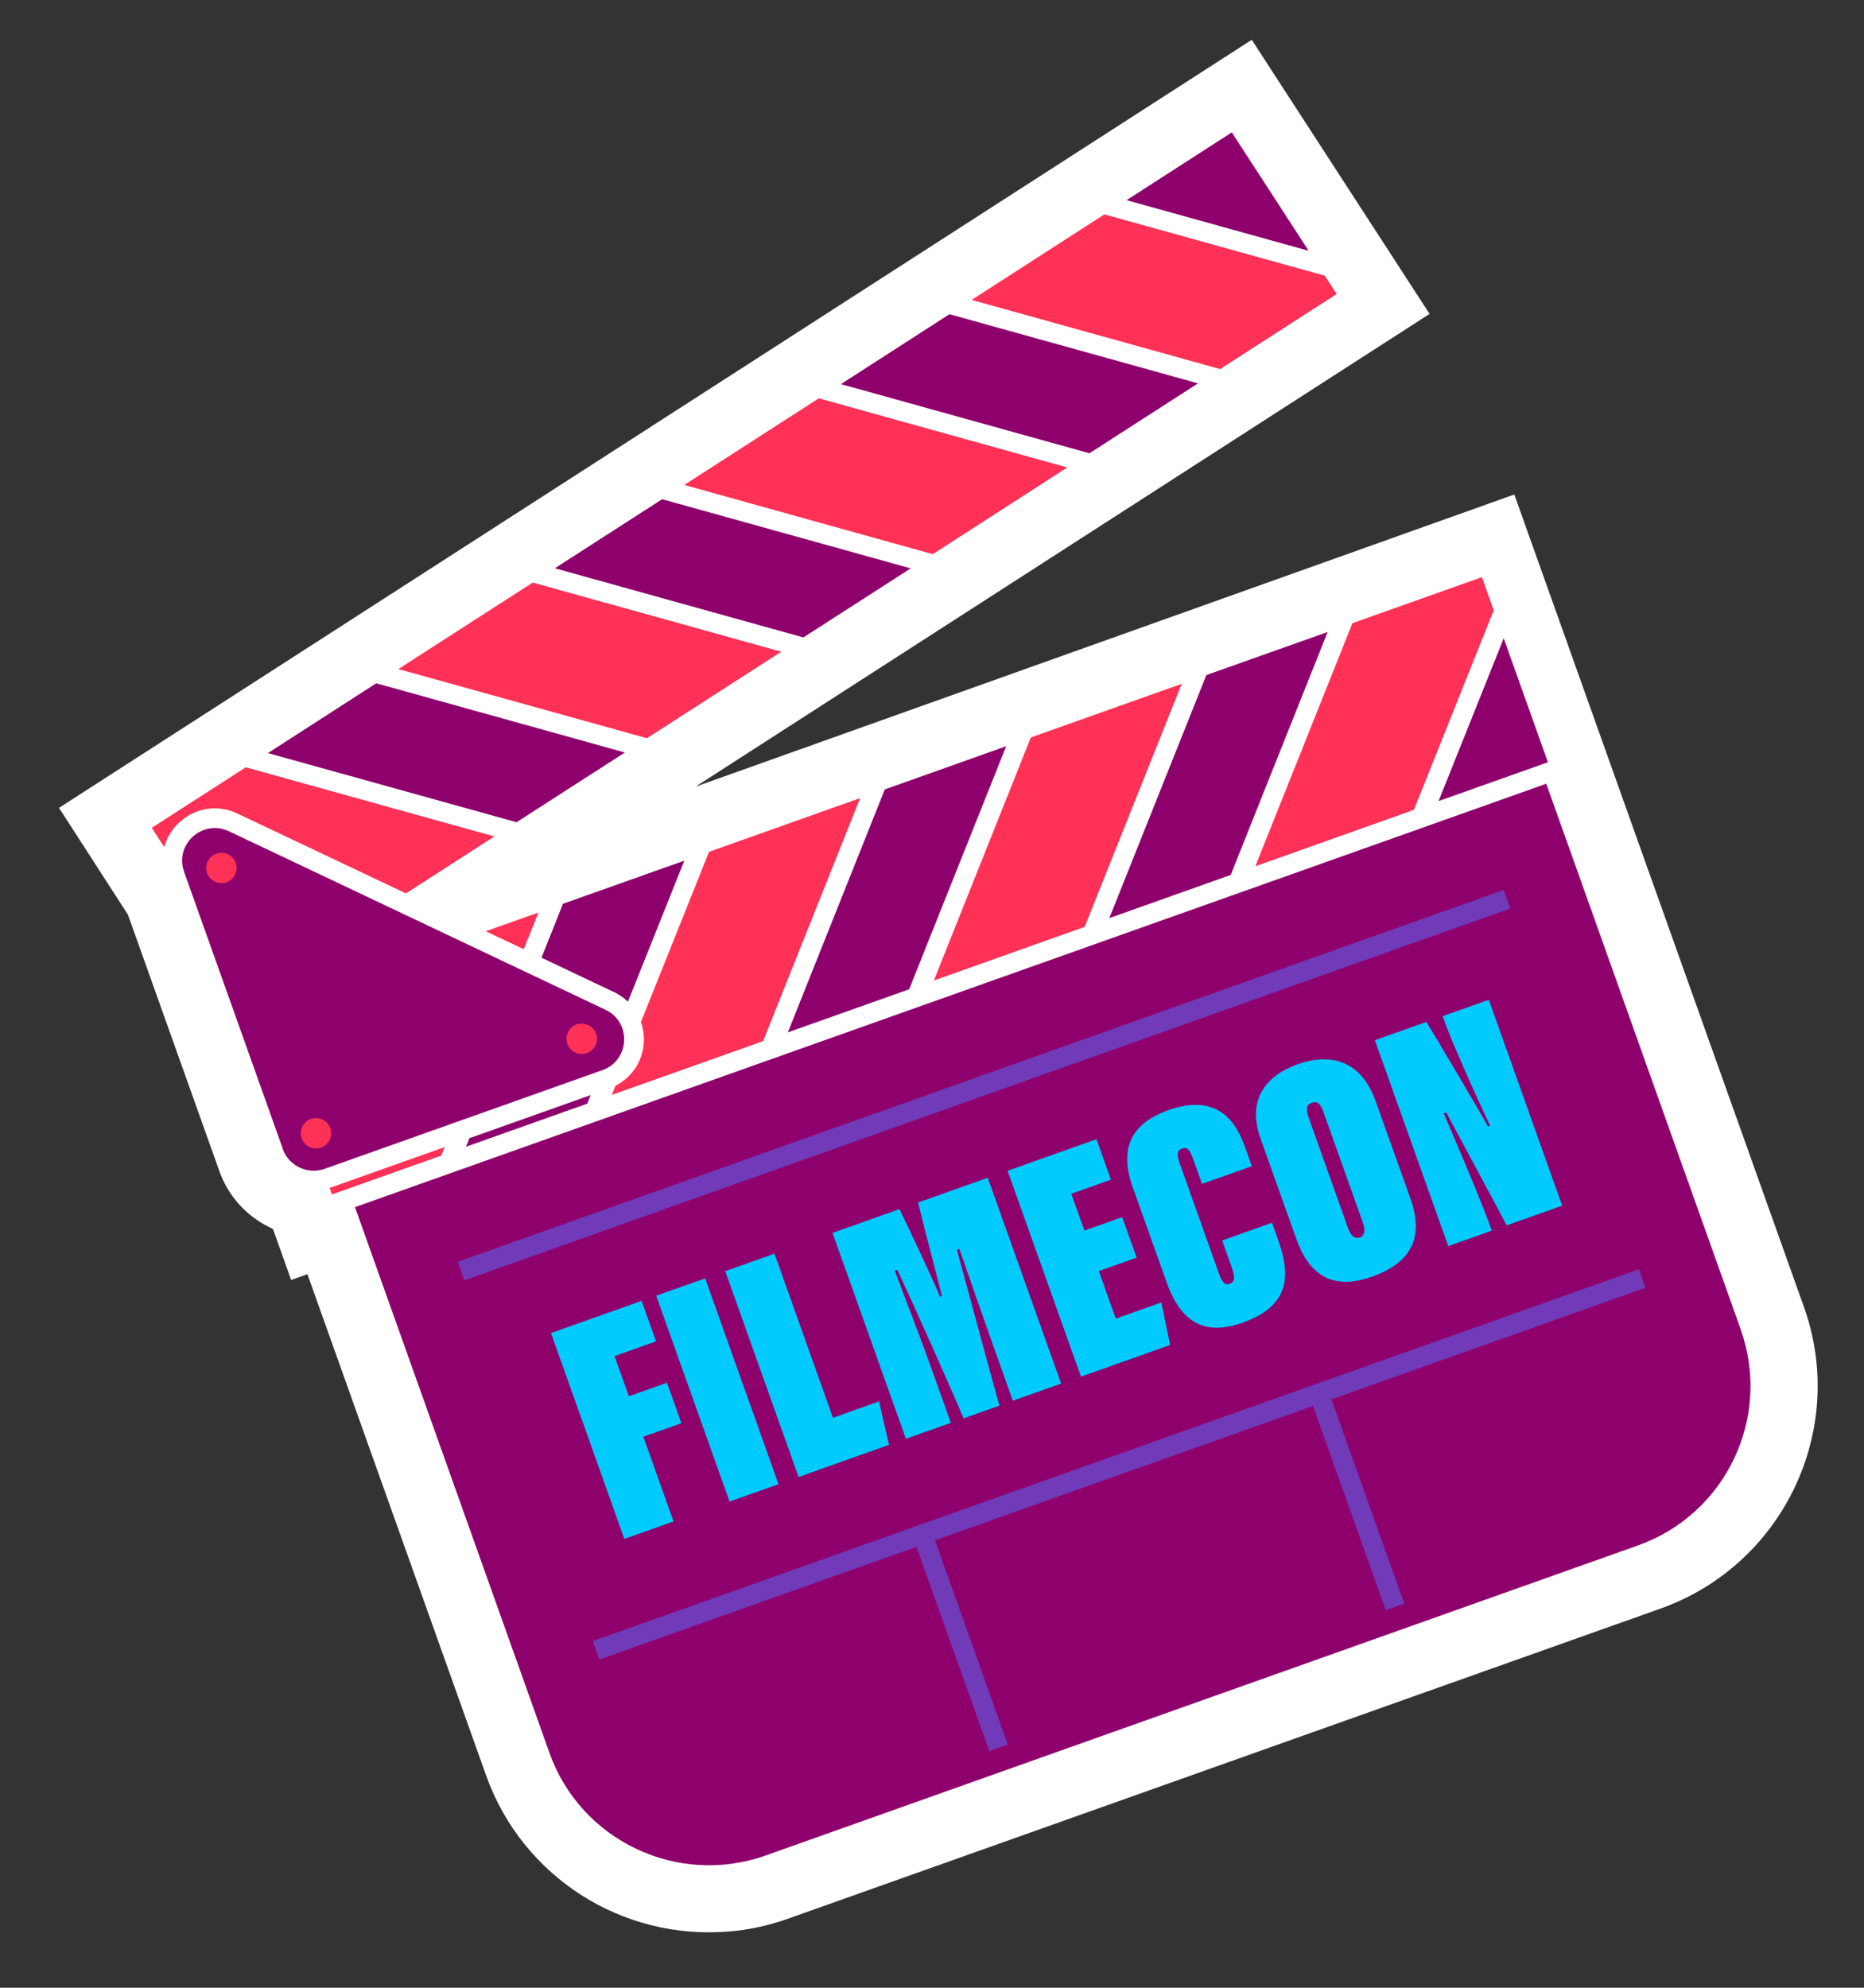
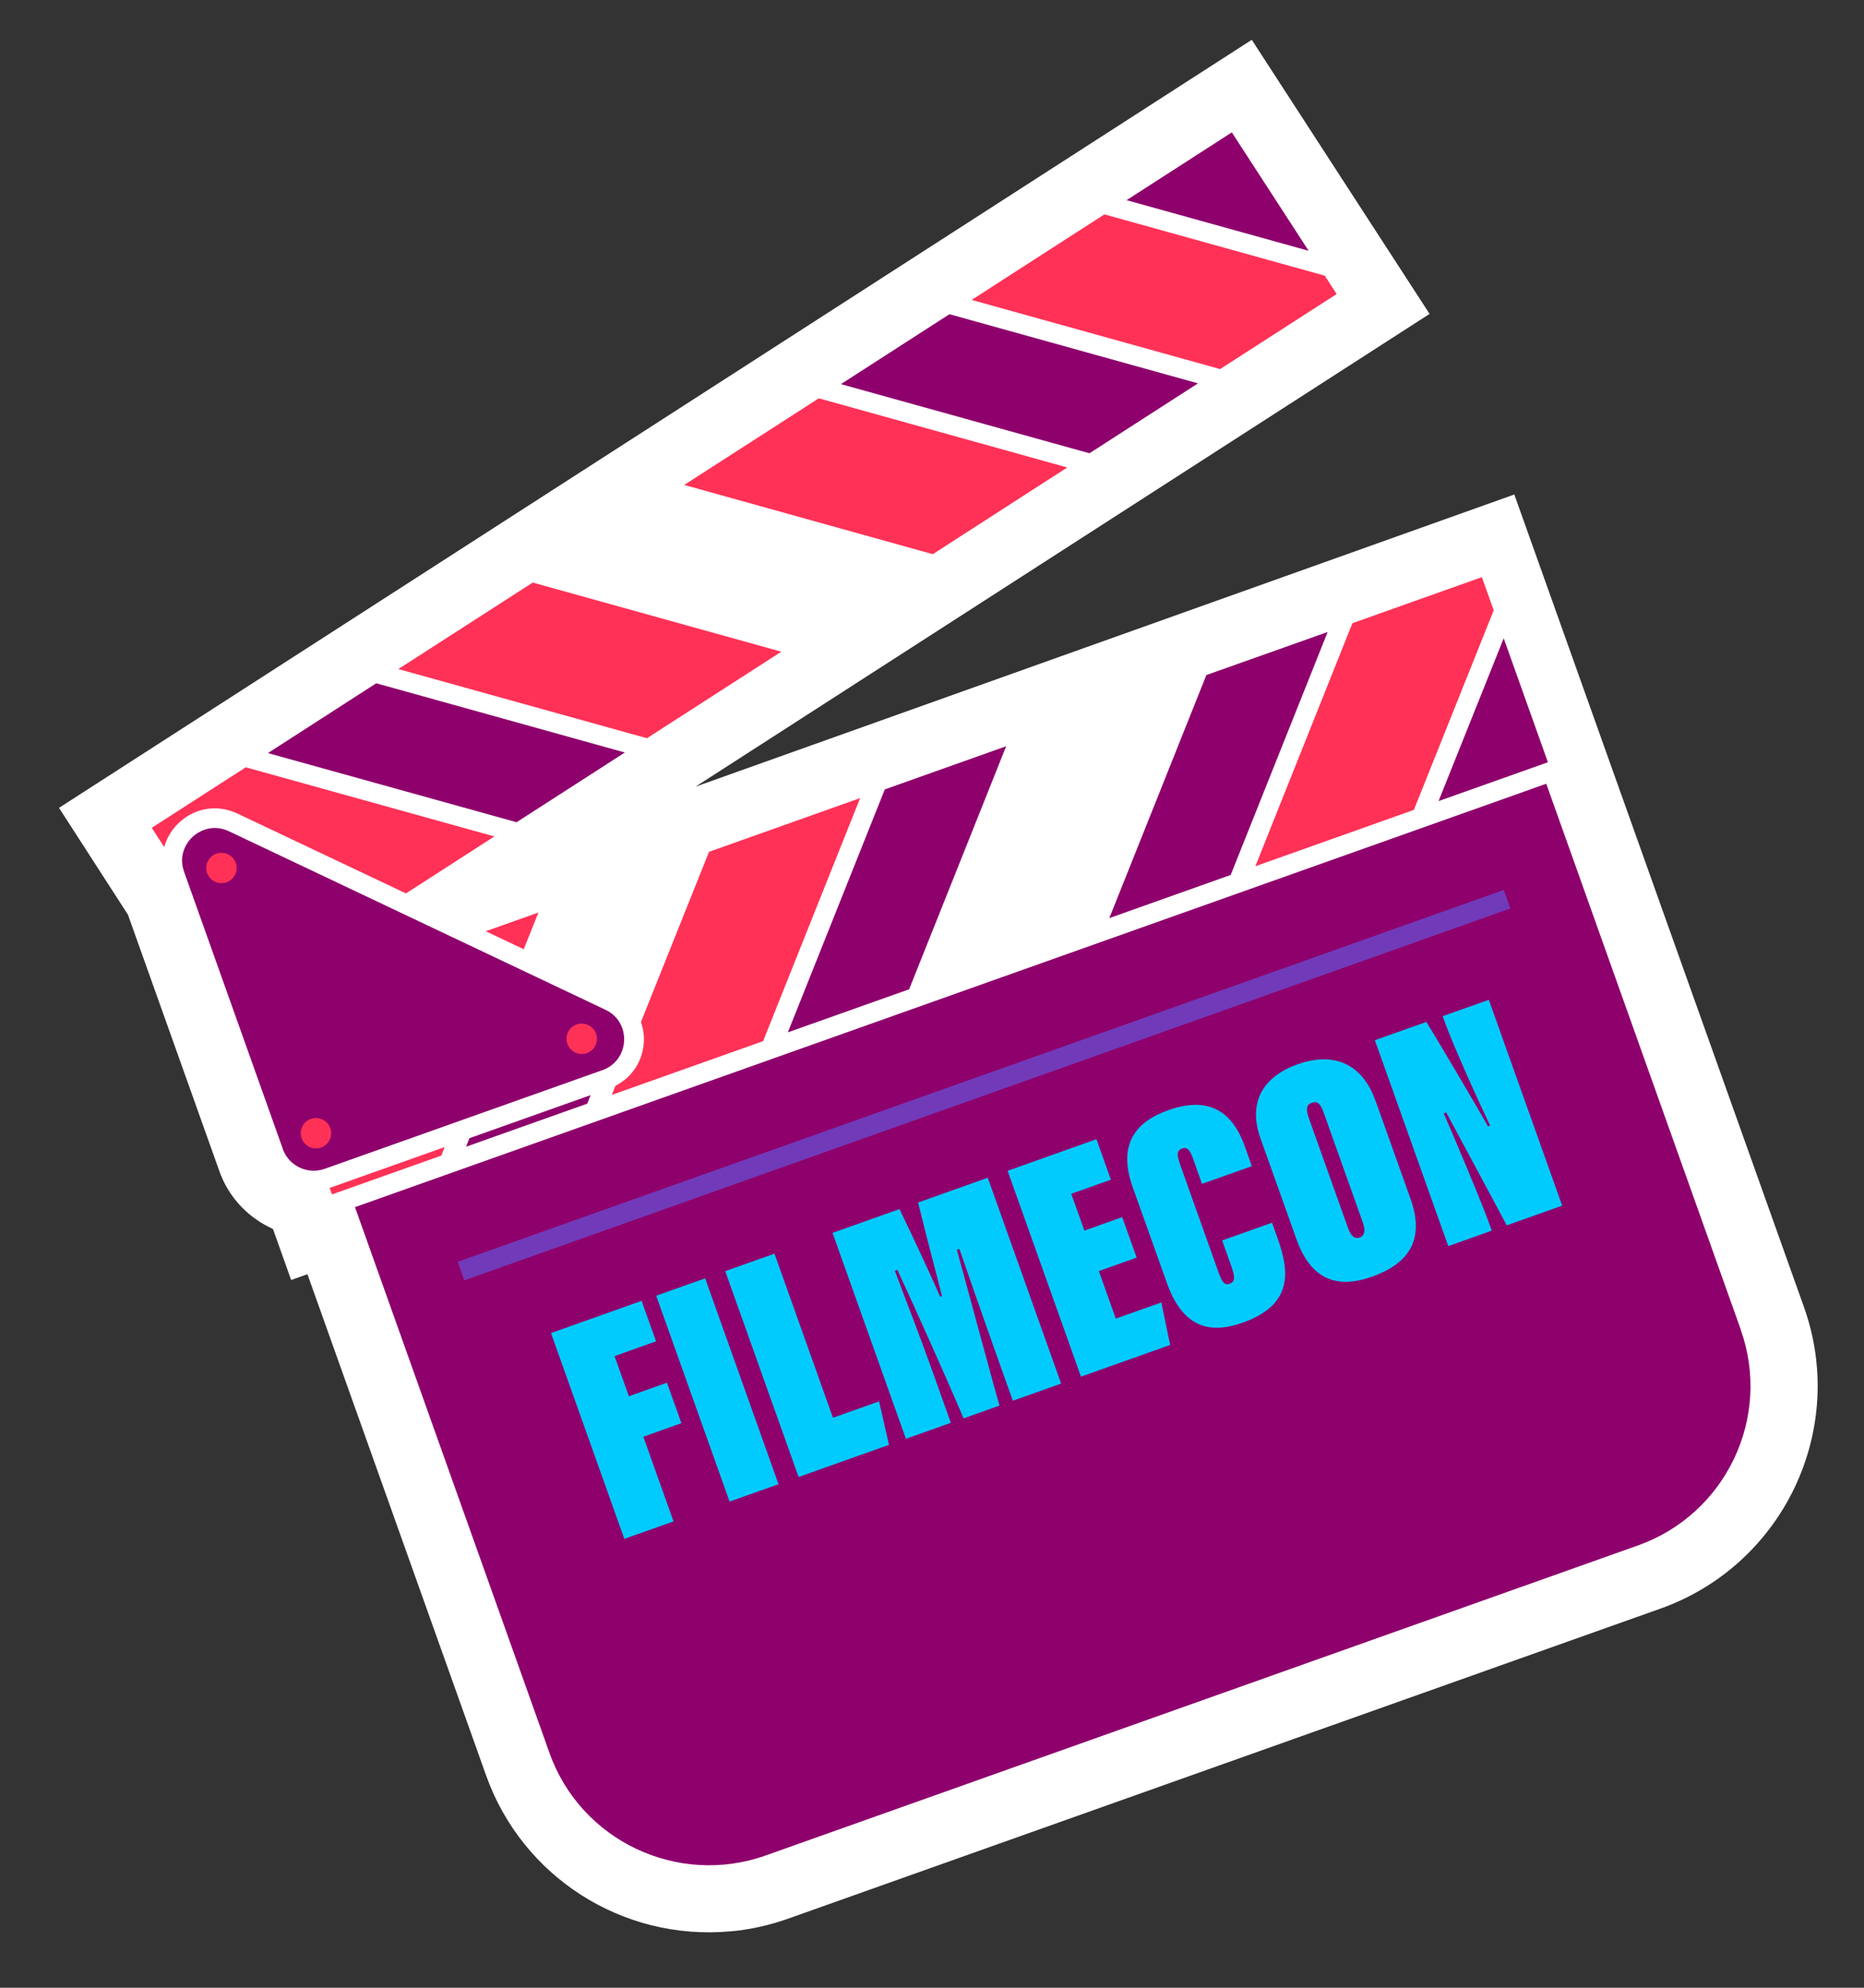
<svg xmlns="http://www.w3.org/2000/svg" width="332" height="354" viewBox="0 0 332 354" fill="none">
  <rect x="0" y="0" width="332" height="354" fill="#333333" stroke="none" />
  <g clip-path="url(#clip0_801_1293)">
    <path d="M130.035 343.957C110.893 345.68 93.029 334.272 86.584 316.199L54.758 226.925L51.857 227.956L48.624 218.884L47.879 218.507C43.75 216.438 40.633 212.932 39.089 208.618L22.789 162.9L10.509 143.873L222.956 7.089L254.623 55.906L123.877 140.1L269.717 88.066L289.486 143.516L321.312 232.79C329.088 254.618 317.62 278.696 295.748 286.479L140.384 341.694C137.037 342.882 133.565 343.654 130.051 343.97L130.035 343.957Z" fill="white" />
    <path d="M50.378 204.614L32.787 155.254C31.817 152.546 32.973 150.238 34.37 148.973C34.906 148.496 35.593 148.064 36.368 147.787C37.632 147.333 39.169 147.284 40.778 148.041L107.831 179.827C110.432 181.057 111.259 183.497 111.162 185.384C111.065 187.272 110.002 189.616 107.288 190.585L57.826 208.159C54.795 209.231 51.452 207.653 50.364 204.63L50.378 204.614Z" fill="#8E006C" />
    <path d="M310.038 236.793C315.611 252.429 307.396 269.662 291.742 275.228L136.377 330.443C120.708 336.01 103.43 327.818 97.874 312.195L63.228 214.98L275.407 139.577L310.053 236.792L310.038 236.793Z" fill="#8E006C" />
    <path d="M98.121 237.414L114.278 231.669L116.853 238.878L109.458 241.511L112.013 248.662L118.792 246.247L121.367 253.456L114.589 255.87L119.963 270.948L111.202 274.059L98.134 237.398L98.121 237.414Z" fill="#01CBFD" />
    <path d="M125.596 227.662L138.664 264.323L129.946 267.416L116.878 230.755L125.596 227.662Z" fill="#01CBFD" />
    <path d="M129.171 226.379L137.946 223.266L148.359 252.49L156.574 249.575L158.338 257.316L142.239 263.04L129.171 226.379Z" fill="#01CBFD" />
    <path d="M177.223 240.557C175.478 235.655 172.563 227.323 170.877 222.416L170.431 222.575C172.985 231.841 177.253 247.802 178.028 250.321L171.623 252.599C169.506 247.524 163.008 232.962 159.83 226.148L159.385 226.306C160.989 230.629 163.82 237.873 166.08 244.208L169.353 253.395L161.353 256.231L148.285 219.569L160.205 215.33C161.804 218.603 165.593 226.62 167.449 230.935L167.779 230.816C166.438 225.464 165.422 221.916 163.523 214.159L175.931 209.743L188.999 246.404L180.396 249.457L177.222 240.542L177.223 240.557Z" fill="#01CBFD" />
    <path d="M202.452 223.967L195.717 226.363L198.732 234.833L206.847 231.958L208.418 239.523L192.534 245.169L179.466 208.508L195.292 202.882L197.868 210.09L190.802 212.605L193.141 219.154L199.876 216.758L202.452 223.967Z" fill="#01CBFD" />
    <path d="M226.57 217.757L227.604 220.681C229.627 226.357 230.388 232.338 221.354 235.548C216.442 237.292 210.99 237.309 207.86 228.553L201.754 211.441C198.961 203.631 202.433 199.724 208.106 197.705C217.096 194.514 220.286 200.143 221.754 204.271L222.966 207.683L214.09 210.834L212.543 206.491C212.008 205.001 211.592 204.165 210.544 204.541C209.553 204.896 209.595 205.691 210.174 207.34L217.016 226.546C217.669 228.365 218.122 228.946 218.997 228.63C219.988 228.275 220.024 227.517 219.327 225.539L217.68 220.909L226.555 217.758L226.57 217.757Z" fill="#01CBFD" />
    <path d="M244.991 196.01L251.236 213.509C253.875 220.934 250.767 225.089 244.361 227.367C238.186 229.565 233.505 227.945 230.929 220.737L224.526 202.794C222.109 196.03 225.269 191.618 231.114 189.539C236.959 187.459 242.436 188.859 244.978 196.027L244.991 196.01ZM233.098 199.063L240.079 218.656C240.574 220.031 241.244 220.725 242.192 220.388C243.024 220.091 243.255 219.198 242.737 217.721L235.736 198.072C235.143 196.424 234.591 196.059 233.586 196.416C232.753 196.713 232.52 197.414 233.098 199.063Z" fill="#01CBFD" />
    <path d="M257.951 221.913L244.882 185.252L254.046 182.001C256.366 185.712 264.259 199.142 265.029 200.611L265.417 200.473C262.752 194.914 258.662 185.697 257.436 182.287L256.961 180.969L265.177 178.055L278.245 214.716L268.364 218.224C266.806 215.243 258.195 199.274 257.586 198.116L257.141 198.274C258.877 202.245 263.882 214.042 265.39 218.285L265.706 219.159L257.937 221.929L257.951 221.913Z" fill="#01CBFD" />
    <path d="M267.84 158.488L81.524 224.714L82.702 228.017L269.017 161.791L267.84 158.488Z" fill="#713AB9" />
-     <path d="M176.203 311.858L179.506 310.687L166.538 274.313L233.852 250.398L246.82 286.772L250.122 285.588L237.154 249.213L293.079 229.341L291.893 226.046L105.578 292.257L106.75 295.553L163.235 275.483L176.203 311.858Z" fill="#713AB9" />
    <path d="M40.352 157.132C38.944 157.629 37.396 156.895 36.884 155.492C36.387 154.087 37.121 152.527 38.529 152.03C39.937 151.534 41.485 152.267 41.996 153.671C42.493 155.075 41.758 156.621 40.352 157.132Z" fill="#FF3156" />
    <path d="M57.188 204.371C55.781 204.867 54.233 204.134 53.721 202.73C53.224 201.325 53.958 199.765 55.366 199.269C56.773 198.772 58.322 199.506 58.833 200.909C59.345 202.313 58.595 203.859 57.188 204.371Z" fill="#FF3156" />
    <path d="M104.525 187.55C103.117 188.047 101.569 187.313 101.057 185.91C100.545 184.506 101.294 182.945 102.702 182.448C104.109 181.952 105.658 182.685 106.169 184.088C106.681 185.492 105.931 187.039 104.525 187.55Z" fill="#FF3156" />
    <path d="M105.198 195.033L104.594 196.552L83.008 204.22L83.613 202.701L105.198 195.033Z" fill="#8E006C" />
-     <path d="M111.837 178.386C111.122 177.696 110.285 177.121 109.341 176.673L96.444 170.557L100.277 160.952L121.878 153.282L111.838 178.401L111.837 178.386Z" fill="#8E006C" />
    <path d="M114.676 185.556C114.741 184.308 114.546 183.127 114.163 182.008L126.286 151.702L153.199 142.134L135.917 185.419L108.974 194.989L109.628 193.362C112.59 191.853 114.494 188.975 114.676 185.556Z" fill="#FF3156" />
-     <path d="M193.192 165.07L166.335 174.618L183.603 131.335L210.474 121.786L193.192 165.07Z" fill="#FF3156" />
    <path d="M214.868 120.222L236.469 112.552L219.2 155.821L197.586 163.506L214.868 120.222Z" fill="#8E006C" />
    <path d="M161.927 176.184L140.326 183.853L157.595 140.585L179.209 132.899L161.927 176.184Z" fill="#8E006C" />
    <path d="M256.225 142.665L267.828 113.678L275.7 135.749L256.225 142.665Z" fill="#8E006C" />
    <path d="M266.045 108.691L251.83 144.229L223.596 154.271L240.878 110.987L263.942 102.786L266.045 108.691Z" fill="#FF3156" />
    <path d="M190.093 83.253L166.139 98.693L121.87 86.364L145.84 70.937L190.093 83.253Z" fill="#FF3156" />
    <path d="M149.777 68.409L169.109 55.958L213.377 68.273L194.045 80.723L149.777 68.409Z" fill="#8E006C" />
-     <path d="M162.202 101.222L143.093 113.519L98.825 101.204L117.934 88.907L162.202 101.222Z" fill="#8E006C" />
    <path d="M139.158 116.063L115.23 131.471L70.947 119.157L94.889 103.748L139.158 116.063Z" fill="#FF3156" />
    <path d="M111.295 134.015L92.004 146.431L47.721 134.118L67.01 121.686L111.295 134.015Z" fill="#8E006C" />
    <path d="M217.313 65.73L173.06 53.413L196.706 38.179L235.958 49.096L238.075 52.367L217.313 65.73Z" fill="#FF3156" />
    <path d="M233.084 44.666L200.658 35.648L219.402 23.576L233.084 44.666Z" fill="#8E006C" />
    <path d="M43.769 136.648L88.052 148.962L72.306 159.107L42.288 144.887C38.804 143.234 34.869 143.81 32.019 146.389C30.634 147.638 29.706 149.186 29.249 150.854L27.029 147.43L43.756 136.664L43.769 136.648Z" fill="#FF3156" />
    <path d="M95.897 162.515L93.284 169.051L86.519 165.844L95.897 162.515Z" fill="#FF3156" />
    <path d="M59.012 211.454L79.205 204.282L78.601 205.8L59.126 212.716L58.707 211.526C58.808 211.488 58.912 211.493 59.012 211.454Z" fill="#FF3156" />
  </g>
  <defs>
    <clipPath id="clip0_801_1293">
      <rect width="302.906" height="327.178" fill="white" transform="translate(0 27.164) rotate(-5.145)" />
    </clipPath>
  </defs>
</svg>